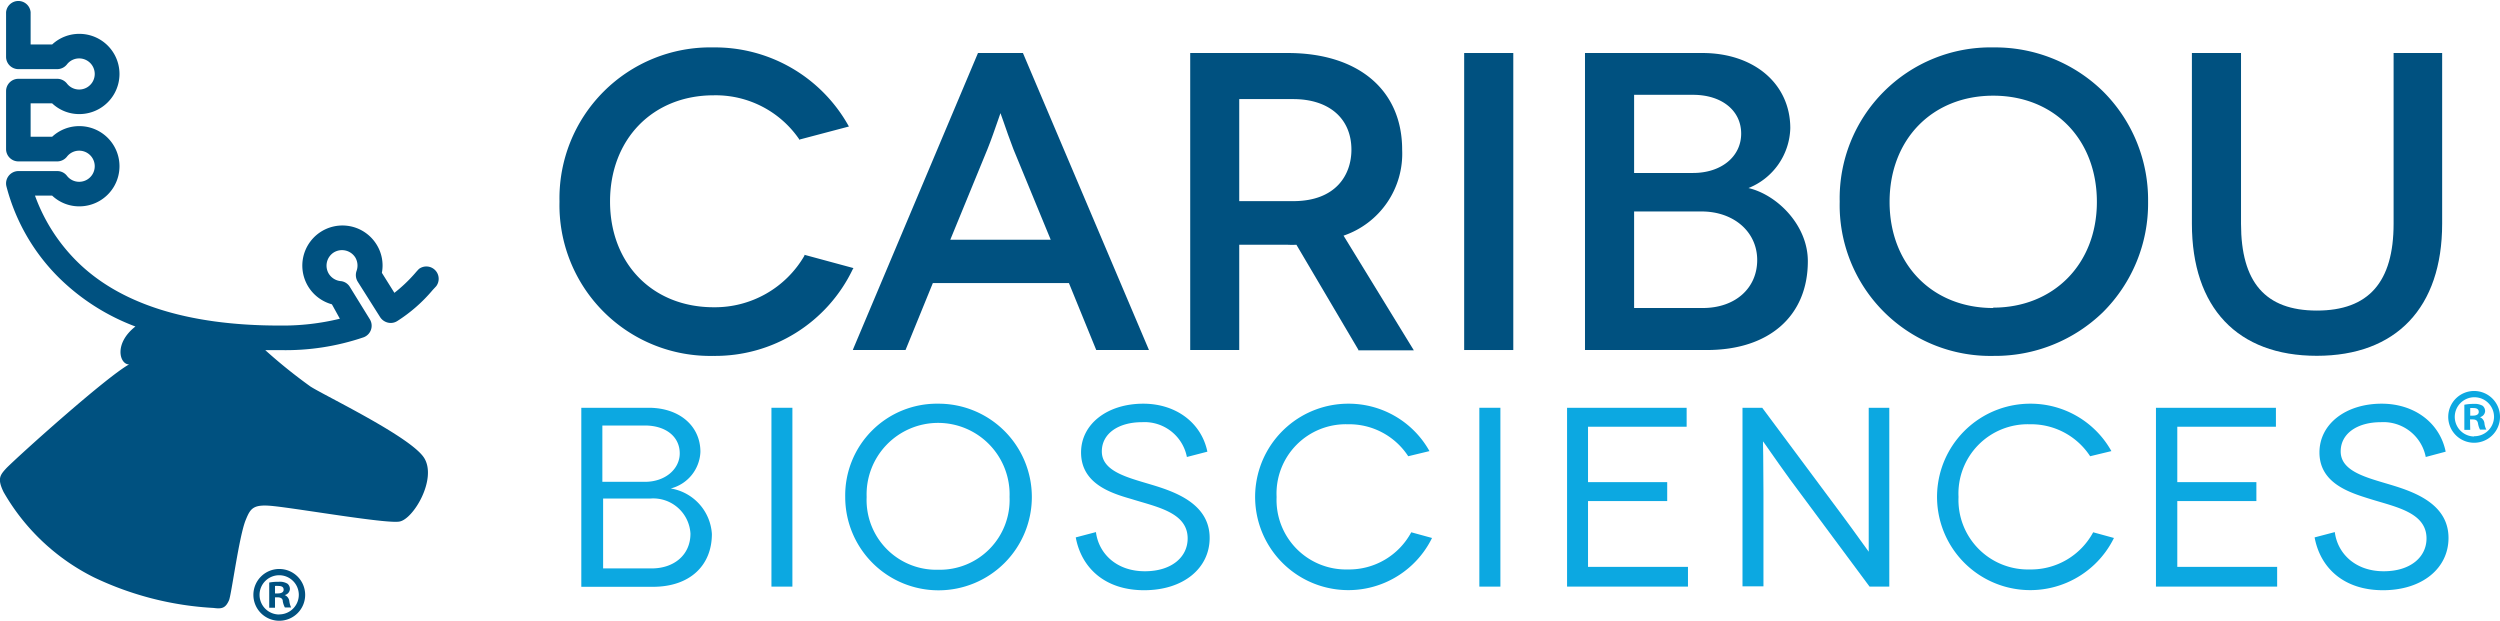
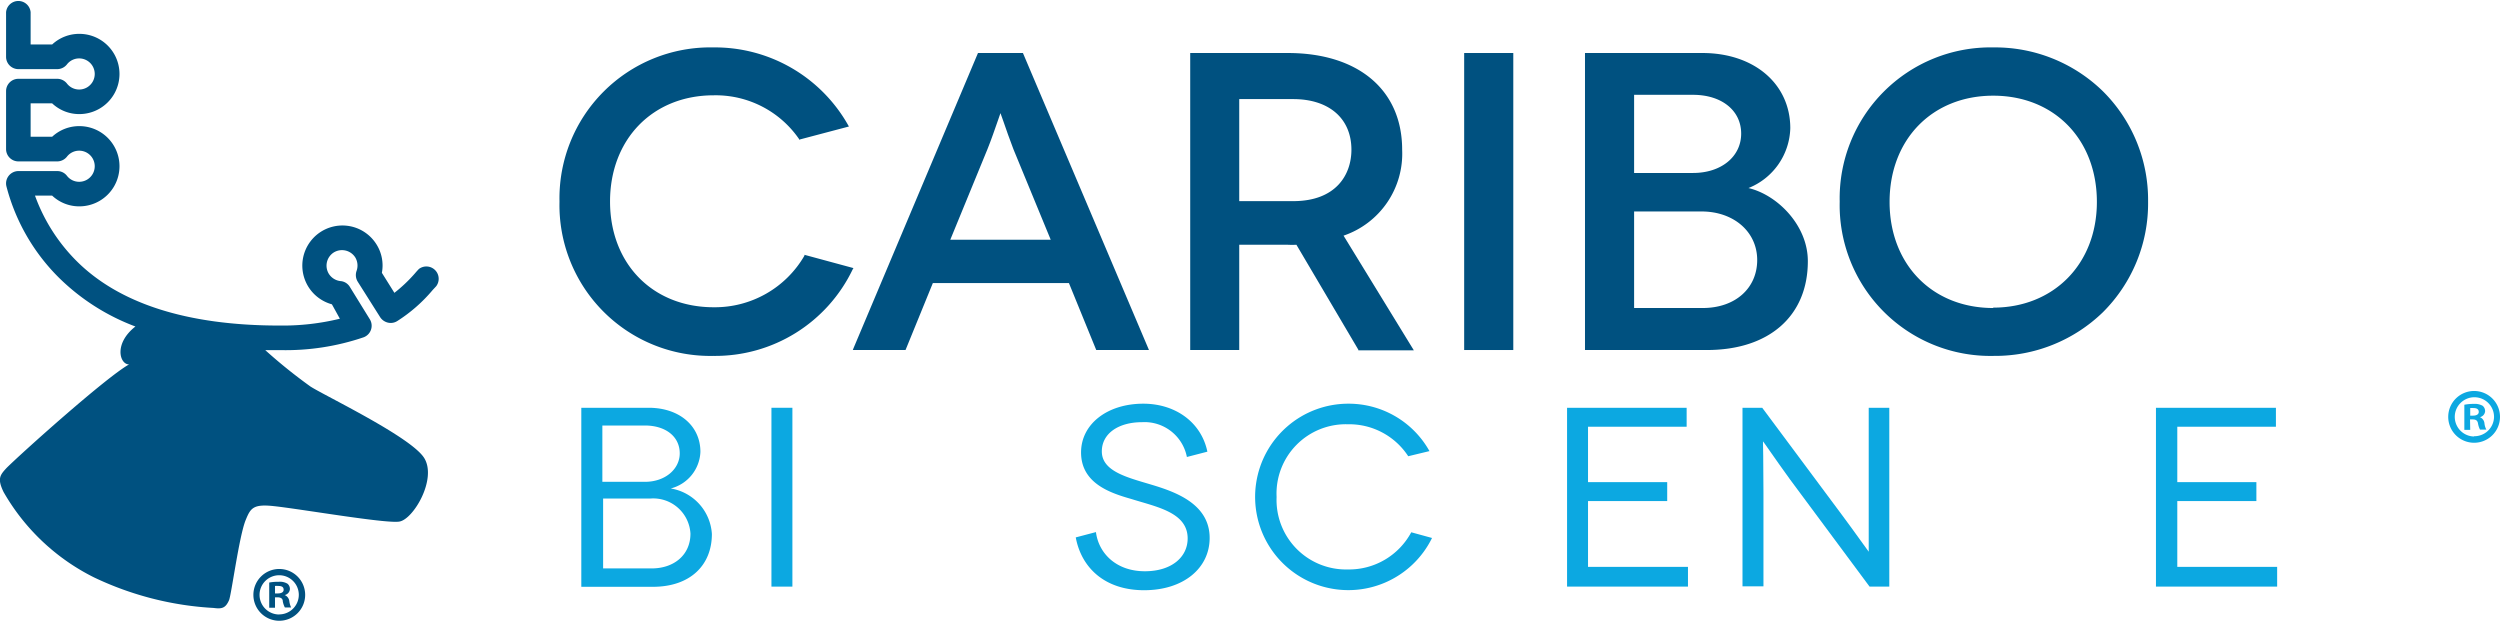
<svg xmlns="http://www.w3.org/2000/svg" viewBox="0 0 263.63 65.45">
  <defs>
    <style>.cls-1{fill:#005180;}.cls-2{fill:#0ca8e1;}</style>
  </defs>
  <g id="Layer_2" data-name="Layer 2">
    <g id="Layer_1-2" data-name="Layer 1">
      <path class="cls-1" d="M.69,49.35c1.5-1.5,10.54-9.61,12.92-10.92-1,0-1.63-2.2.67-4A22.94,22.94,0,0,1,6.2,29.27,21,21,0,0,1,.68,19.66a1.29,1.29,0,0,1,.23-1.11,1.31,1.31,0,0,1,1-.51H6.06a1.28,1.28,0,0,1,1,.5,1.62,1.62,0,0,0,1.29.63,1.64,1.64,0,0,0,0-3.28,1.62,1.62,0,0,0-1.29.63,1.31,1.31,0,0,1-1,.5H1.94a1.3,1.3,0,0,1-1.3-1.3V9.61a1.3,1.3,0,0,1,1.3-1.3H6.06a1.31,1.31,0,0,1,1,.5,1.62,1.62,0,0,0,1.29.63,1.64,1.64,0,0,0,0-3.28,1.62,1.62,0,0,0-1.29.63,1.31,1.31,0,0,1-1,.5H1.94A1.3,1.3,0,0,1,.64,6V1.29a1.3,1.3,0,0,1,2.59,0v3.4H5.5A4.19,4.19,0,0,1,8.37,3.57a4.23,4.23,0,0,1,0,8.46A4.15,4.15,0,0,1,5.5,10.9H3.23v3.52H5.5A4.19,4.19,0,0,1,8.37,13.3a4.23,4.23,0,0,1,0,8.46A4.15,4.15,0,0,1,5.5,20.63H3.69A18.76,18.76,0,0,0,8,27.45c4.51,4.56,11.74,6.88,21.48,6.88a25.42,25.42,0,0,0,6.36-.72L35,32.09a4.23,4.23,0,1,1,4.7-6.32,4.17,4.17,0,0,1,.57,3l1.32,2.11a15.71,15.71,0,0,0,2.12-2c.18-.21.34-.39.47-.52A1.3,1.3,0,0,1,46,30.18l-.38.41a16.29,16.29,0,0,1-3.72,3.26,1.28,1.28,0,0,1-1,.17,1.34,1.34,0,0,1-.81-.57L37.72,29.7a1.33,1.33,0,0,1-.12-1.13,1.67,1.67,0,0,0-.14-1.43,1.66,1.66,0,0,0-2.26-.52,1.65,1.65,0,0,0-.52,2.26,1.67,1.67,0,0,0,1.21.76,1.27,1.27,0,0,1,1,.61L39,33.67a1.3,1.3,0,0,1-.66,1.9,25.52,25.52,0,0,1-8.78,1.35l-1.59,0a55.12,55.12,0,0,0,4.77,3.84c1.56,1,10.65,5.34,12,7.55S43.6,54.75,42.12,55c-1.31.25-10.26-1.3-13.17-1.62-2.24-.25-2.52.17-3.05,1.48-.69,1.7-1.5,7.87-1.75,8.44-.37.83-.75.93-1.62.81A33.46,33.46,0,0,1,9.92,60.89a22.58,22.58,0,0,1-9.54-9C-.31,50.47,0,50.1.69,49.35Z" />
      <path class="cls-2" d="M68.4,43c3.25,0,5.46,1.92,5.46,4.65a4.16,4.16,0,0,1-3.13,3.86v0a5.19,5.19,0,0,1,4.34,4.8c0,3.27-2.26,5.57-6.23,5.57H61.3V43ZM68,50.81c2.19,0,3.68-1.38,3.68-3,0-1.78-1.49-2.94-3.68-2.94H63.52v5.94Zm.73,9.13c2.32,0,4.08-1.4,4.08-3.67a3.93,3.93,0,0,0-4.21-3.7h-5v7.37Z" />
      <path class="cls-2" d="M81.35,61.86V43h2.21V61.86Z" />
-       <path class="cls-2" d="M98.93,42.57a9.84,9.84,0,1,1-9.8,9.84A9.67,9.67,0,0,1,98.93,42.57Zm0,17.51a7.36,7.36,0,0,0,7.53-7.67,7.54,7.54,0,1,0-15.07,0A7.35,7.35,0,0,0,98.93,60.08Z" />
      <path class="cls-2" d="M125.16,48.19a4.55,4.55,0,0,0-4.73-3.67c-2.48,0-4.24,1.19-4.24,3.08,0,2.08,2.62,2.73,5.13,3.48s6.24,2,6.24,5.65c0,3.18-2.75,5.51-6.91,5.51s-6.62-2.38-7.21-5.57l2.13-.56c.27,2.18,2.08,4.13,5.16,4.13,2.81,0,4.51-1.49,4.51-3.46,0-2.75-3.27-3.32-5.94-4.16C117.14,52,114,51,114,47.71c0-3,2.78-5.14,6.56-5.14,3.43,0,6.13,2,6.76,5.06Z" />
      <path class="cls-2" d="M148.5,48.11a7.43,7.43,0,0,0-6.35-3.37,7.31,7.31,0,0,0-7.53,7.67,7.33,7.33,0,0,0,7.53,7.64,7.45,7.45,0,0,0,6.67-3.92l2.19.6a9.83,9.83,0,1,1-8.86-14.16,9.76,9.76,0,0,1,8.59,5Z" />
-       <path class="cls-2" d="M156,61.86V43h2.22V61.86Z" />
      <path class="cls-2" d="M178,59.78v2.08H165.25V43h12.61V45h-10.4v5.84h8.35v2h-8.35v6.94Z" />
      <path class="cls-2" d="M199.23,43V61.86h-2.08l-8.4-11.32c-1.62-2.24-2.81-4-2.84-4h0s.05,2.35.05,5.38v9.91h-2.21V43h2.08l8.4,11.29c1.43,1.92,2.81,3.89,2.83,3.89h0s0-2.54,0-5.24V43Z" />
-       <path class="cls-2" d="M220.41,48.11a7.43,7.43,0,0,0-6.35-3.37,7.31,7.31,0,0,0-7.53,7.67,7.33,7.33,0,0,0,7.53,7.64,7.45,7.45,0,0,0,6.67-3.92l2.19.6a9.83,9.83,0,1,1-8.86-14.16,9.76,9.76,0,0,1,8.59,5Z" />
      <path class="cls-2" d="M240.13,59.78v2.08H227.35V43H240V45h-10.4v5.84h8.34v2h-8.34v6.94Z" />
-       <path class="cls-2" d="M255.8,48.19a4.55,4.55,0,0,0-4.73-3.67c-2.48,0-4.24,1.19-4.24,3.08,0,2.08,2.62,2.73,5.13,3.48s6.24,2,6.24,5.65c0,3.18-2.75,5.51-6.91,5.51s-6.62-2.38-7.21-5.57l2.13-.56c.27,2.18,2.08,4.13,5.16,4.13,2.81,0,4.51-1.49,4.51-3.46,0-2.75-3.27-3.32-5.94-4.16-2.16-.67-5.35-1.65-5.35-4.91,0-3,2.78-5.14,6.56-5.14,3.43,0,6.13,2,6.75,5.06Z" />
      <path class="cls-1" d="M90,28.27l-5.17-1.4,0,.09a10.91,10.91,0,0,1-9.57,5.44c-6.44,0-10.93-4.59-10.93-11.15s4.49-11.2,10.93-11.2a10.68,10.68,0,0,1,9,4.61l0,.07,5.26-1.39-.08-.14A16.13,16.13,0,0,0,75.21,5,15.91,15.91,0,0,0,59,21.25,15.9,15.9,0,0,0,75.21,37.53,16.07,16.07,0,0,0,89.92,28.4Z" />
      <path class="cls-1" d="M103.13,5.59,90,36.73l-.07.18h5.56l2.88-7.06h14.35l2.88,7.06h5.56L107.87,5.59Zm2.09,7.15c.11-.31.21-.62.28-.81l.29.81c.29.86.7,2,1.08,3l3.93,9.54H100.21l3.92-9.55C104.52,14.77,104.92,13.6,105.22,12.74Z" />
      <path class="cls-1" d="M147.86,15.79c0-6.3-4.62-10.2-12.06-10.2H125.51V36.91h5.17V25.81h5.12a8.82,8.82,0,0,0,.91,0l6.53,11.07,0,.06h5.85l-7.41-12.09A9.13,9.13,0,0,0,147.86,15.79Zm-5.35,0c0,2.62-1.61,5.42-6.14,5.42h-5.69V10.45h5.69C140.16,10.45,142.51,12.5,142.51,15.79Z" />
      <rect class="cls-1" x="154.4" y="5.59" width="5.18" height="31.32" />
      <path class="cls-1" d="M184.38,19.83a7,7,0,0,0,4.41-6.31c0-4.67-3.81-7.93-9.27-7.93H167.14V36.91H180c6.56,0,10.64-3.59,10.64-9.36C190.65,23.77,187.43,20.55,184.38,19.83Zm-5.84-1.59h-6.22V10h6.22c3,0,5.07,1.64,5.07,4.09S181.48,18.24,178.54,18.24Zm-6.22,4.06h7.11c3.4,0,5.87,2.15,5.87,5.12s-2.31,5.06-5.74,5.06h-7.24Z" />
      <path class="cls-1" d="M210.19,5A15.91,15.91,0,0,0,194,21.25a15.9,15.9,0,0,0,16.24,16.28,16.32,16.32,0,0,0,11.51-4.6,16.18,16.18,0,0,0,4.77-11.68A16.14,16.14,0,0,0,221.7,9.57,16.28,16.28,0,0,0,210.19,5Zm0,27.48c-6.43,0-10.93-4.6-10.93-11.19s4.5-11.2,10.93-11.2,10.93,4.61,10.93,11.2S216.52,32.44,210.19,32.44Z" />
-       <path class="cls-1" d="M252.41,5.59v18c0,6.16-2.64,9.16-8.09,9.16s-8-3-8-9.16v-18h-5.18v18c0,8.85,4.8,13.93,13.17,13.93s13.22-5.08,13.22-13.93v-18Z" />
      <path class="cls-1" d="M29.45,60a2.73,2.73,0,1,0,2.73,2.73A2.73,2.73,0,0,0,29.45,60Zm0,4.8a2.07,2.07,0,1,1,2.06-2.07A2.07,2.07,0,0,1,29.45,64.79Z" />
-       <path class="cls-1" d="M29,64.09h-.61V61.43a5.23,5.23,0,0,1,1-.08,1.57,1.57,0,0,1,.92.2.71.71,0,0,1,.26.58.69.69,0,0,1-.55.62v0a.79.79,0,0,1,.49.65,2.23,2.23,0,0,0,.19.66h-.66a2.24,2.24,0,0,1-.22-.65c0-.29-.21-.42-.55-.42H29Zm0-1.51h.29c.34,0,.62-.11.62-.39s-.18-.4-.57-.4a2,2,0,0,0-.34,0Z" />
+       <path class="cls-1" d="M29,64.09h-.61V61.43a5.23,5.23,0,0,1,1-.08,1.57,1.57,0,0,1,.92.2.71.71,0,0,1,.26.58.69.69,0,0,1-.55.62a.79.79,0,0,1,.49.65,2.23,2.23,0,0,0,.19.66h-.66a2.24,2.24,0,0,1-.22-.65c0-.29-.21-.42-.55-.42H29Zm0-1.51h.29c.34,0,.62-.11.62-.39s-.18-.4-.57-.4a2,2,0,0,0-.34,0Z" />
      <path class="cls-2" d="M260.9,41.23A2.73,2.73,0,1,0,263.63,44,2.73,2.73,0,0,0,260.9,41.23Zm0,4.8A2.07,2.07,0,1,1,263,44,2.07,2.07,0,0,1,260.9,46Z" />
      <path class="cls-2" d="M260.49,45.33h-.62V42.68a5.25,5.25,0,0,1,1-.09,1.7,1.7,0,0,1,.93.2.74.74,0,0,1,.26.58.69.69,0,0,1-.55.62v0a.78.78,0,0,1,.48.65,1.78,1.78,0,0,0,.2.66h-.67a2.19,2.19,0,0,1-.21-.65c-.05-.29-.21-.42-.55-.42h-.29Zm0-1.5h.29c.34,0,.61-.12.61-.39s-.18-.41-.56-.41a1.87,1.87,0,0,0-.34,0Z" />
    </g>
  </g>
</svg>